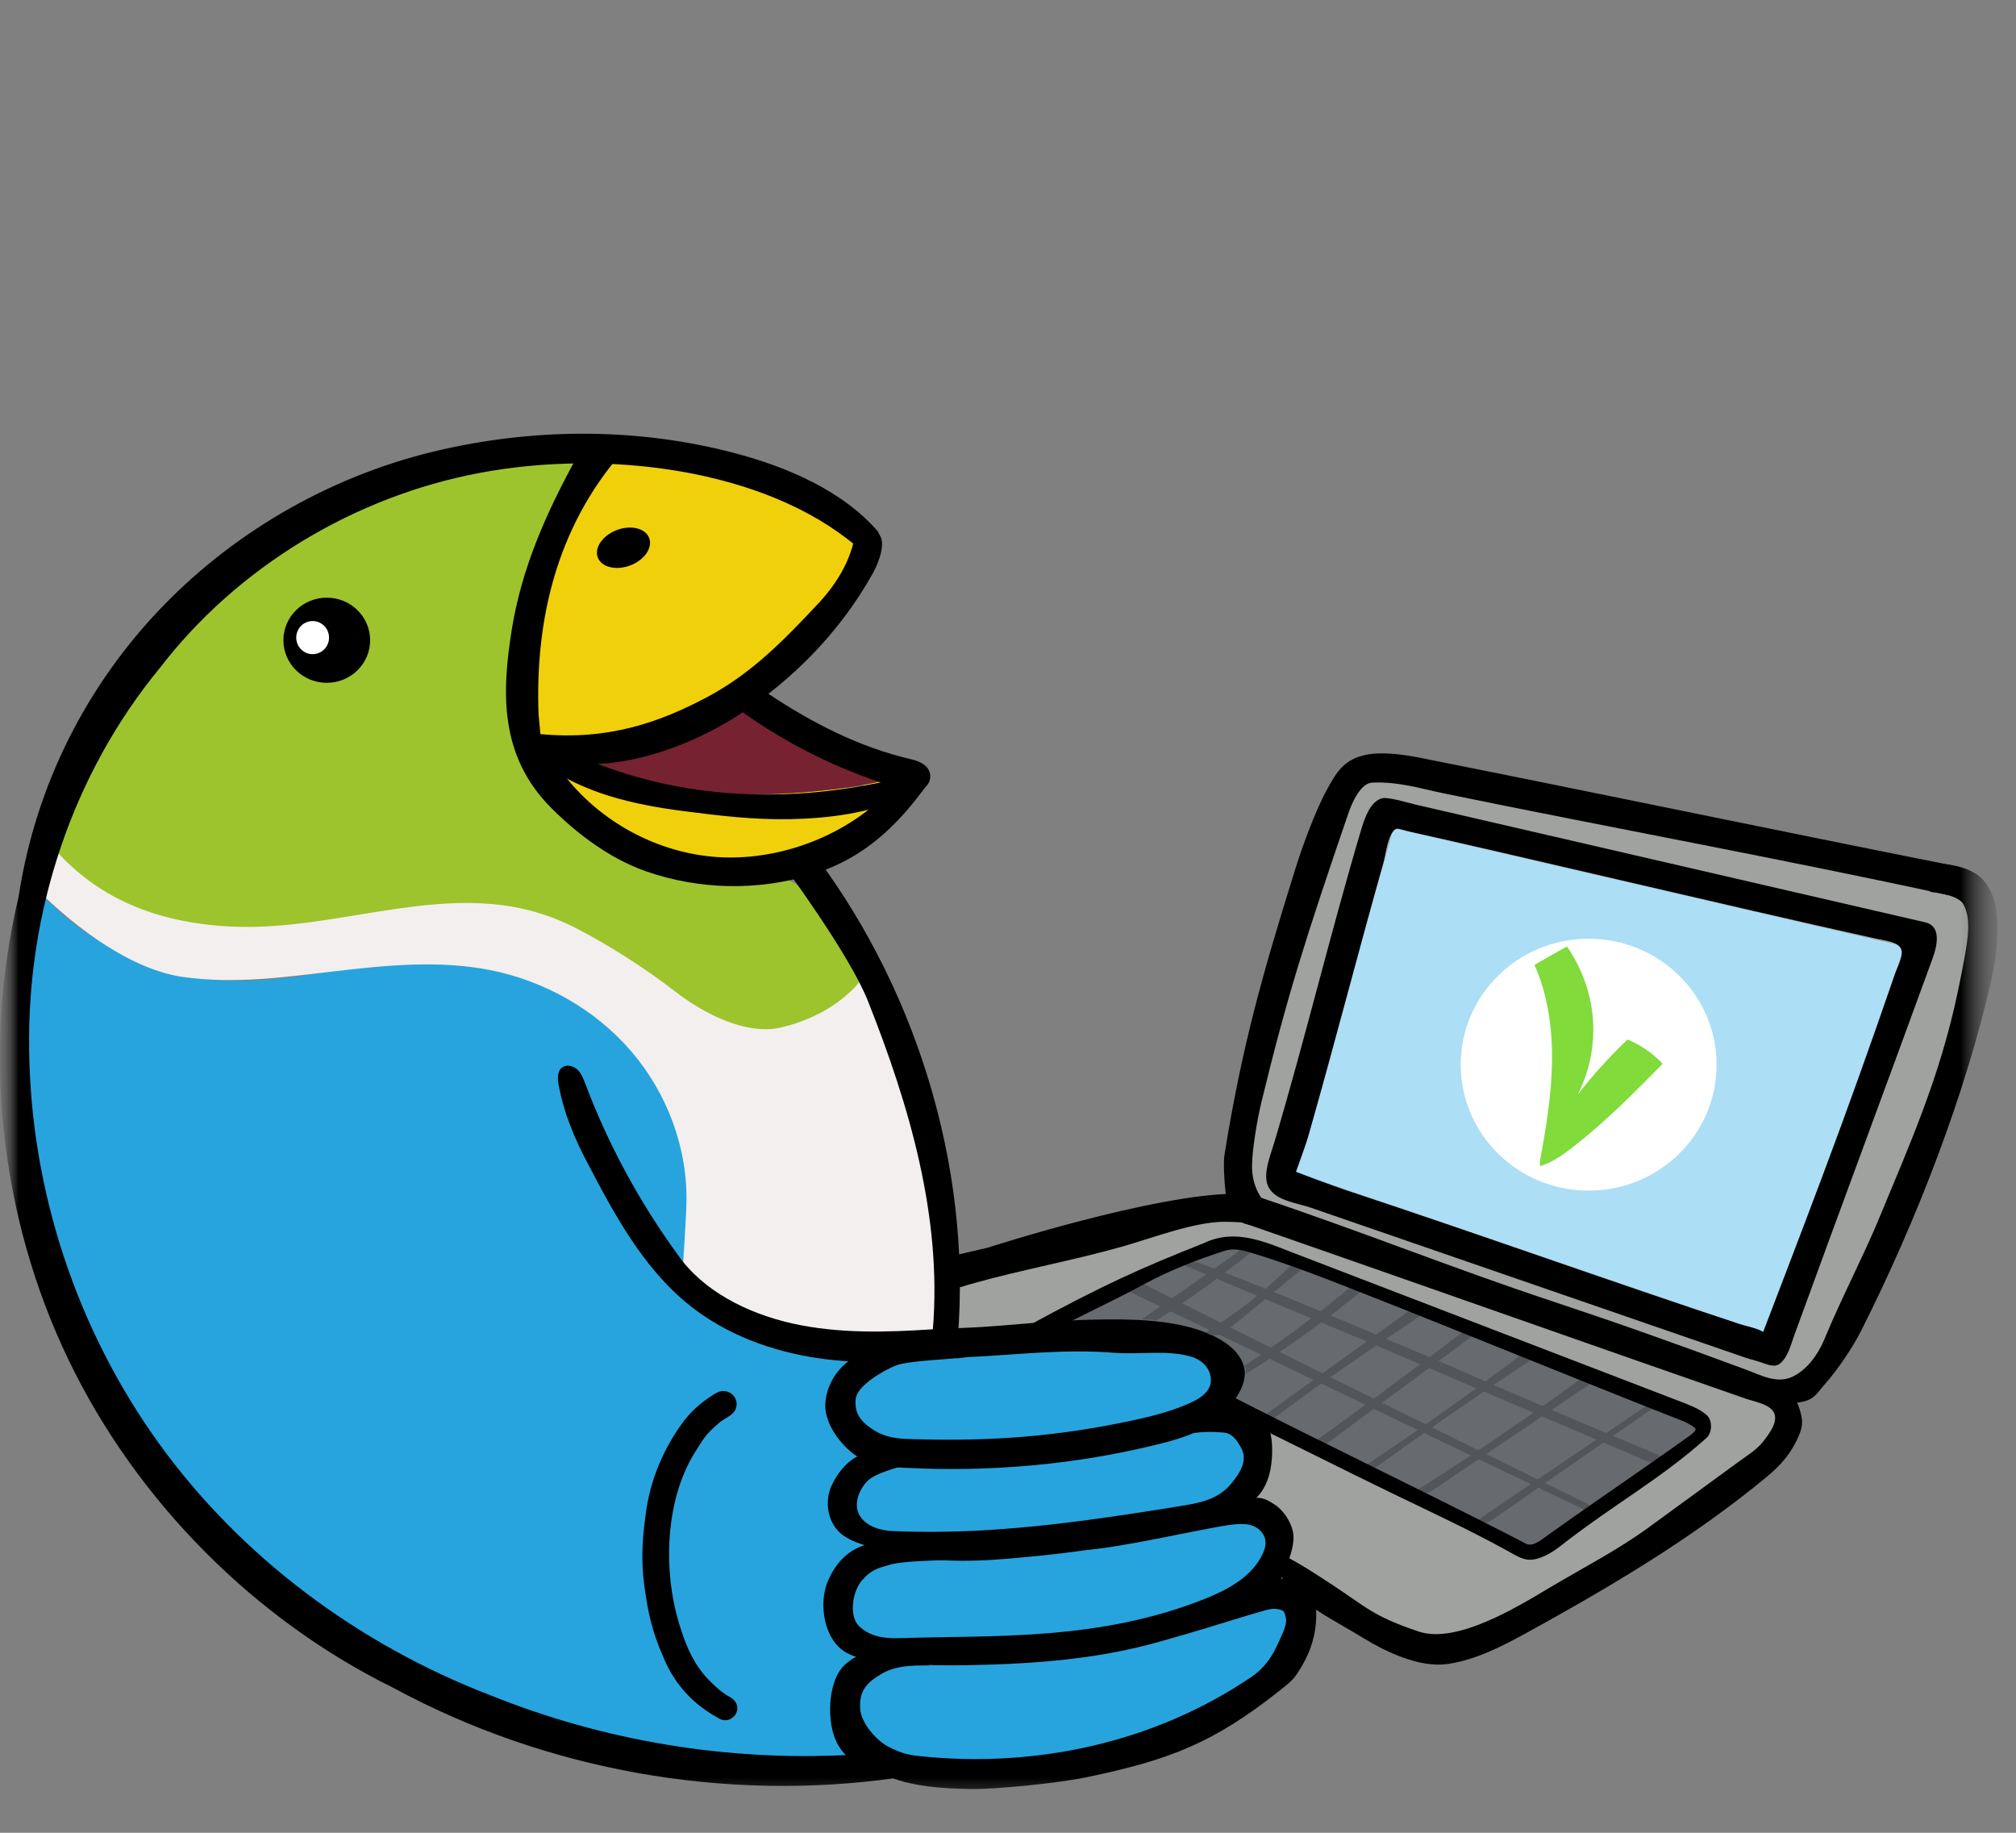
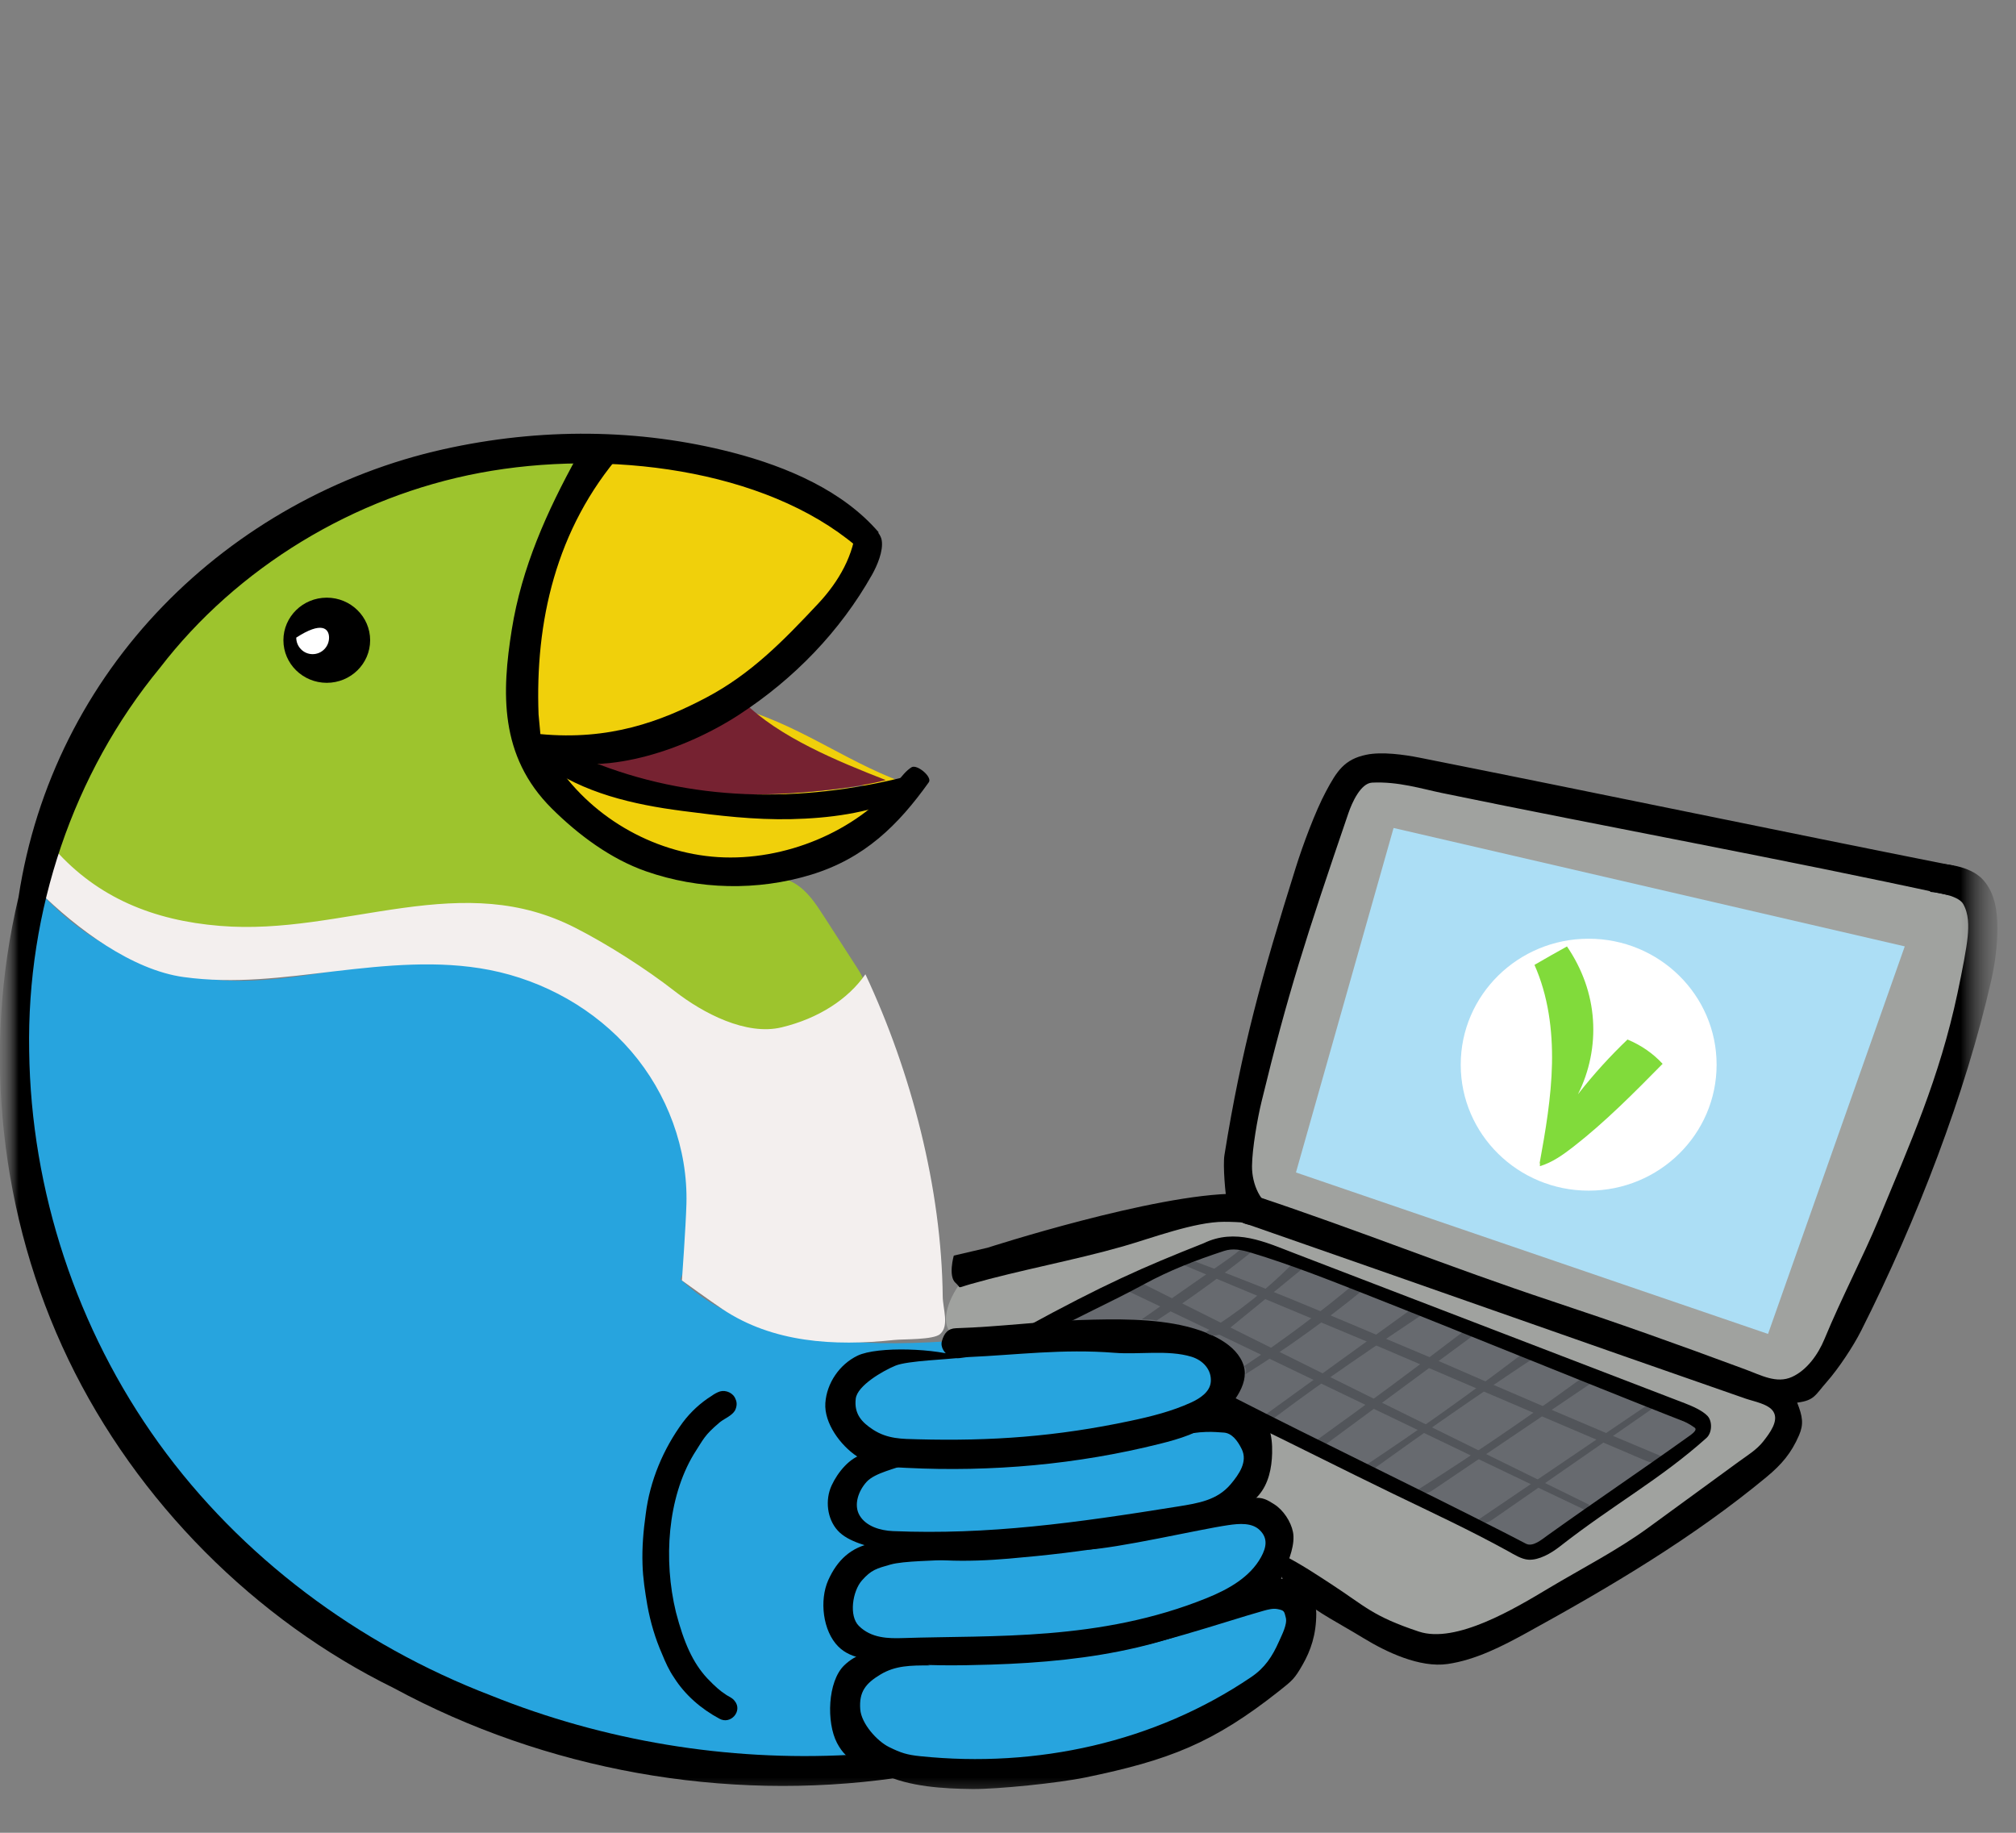
<svg xmlns="http://www.w3.org/2000/svg" width="55" height="50" viewBox="0 0 55 50" fill="none">
  <rect x="0" y="0" width="55" height="50" fill="#808080" stroke="none" />
  <mask id="mask0_59_366" style="mask-type:luminance" maskUnits="userSpaceOnUse" x="-1" y="0" width="56" height="50">
    <path d="M-0.002 0H54.492V49.711H-0.002V0Z" fill="white" />
  </mask>
  <g mask="url(#mask0_59_366)">
    <mask id="mask1_59_366" style="mask-type:luminance" maskUnits="userSpaceOnUse" x="-1" y="0" width="56" height="50">
      <path d="M-0.002 0H54.492V49.711H-0.002V0Z" fill="white" />
    </mask>
    <g mask="url(#mask1_59_366)">
      <mask id="mask2_59_366" style="mask-type:luminance" maskUnits="userSpaceOnUse" x="-1" y="0" width="56" height="50">
        <path d="M-0.002 0H54.492V49.711H-0.002V0Z" fill="white" />
      </mask>
      <g mask="url(#mask2_59_366)">
        <path d="M15.804 12.57C12.694 12.571 9.593 13.558 7.06 15.35C4.527 17.142 2.577 19.731 1.562 22.649C1.477 22.895 1.397 23.161 1.473 23.41C1.555 23.676 1.795 23.859 2.028 24.012C3.384 24.901 5.001 25.393 6.625 25.413C8.549 25.437 10.434 24.816 12.358 24.82C14.163 24.825 15.963 25.398 17.433 26.438C18.359 27.092 19.193 27.944 20.286 28.254C21.268 28.533 22.381 28.308 23.175 27.669C23.393 27.493 23.601 27.26 23.605 26.981C23.609 26.76 23.485 26.56 23.365 26.374C23.066 25.911 22.767 25.448 22.469 24.985C22.254 24.651 22.026 24.305 21.683 24.101C21.271 23.856 20.764 23.855 20.284 23.838C18.142 23.76 15.828 23.065 14.669 21.275C13.839 19.994 13.749 18.35 14.086 16.864C14.424 15.378 15.148 14.012 15.804 12.57Z" fill="#9DC42D" />
        <path d="M18.566 34.898C19.348 32.869 18.834 30.45 17.424 28.788C16.013 27.126 13.797 26.221 11.609 26.232C9.806 26.24 8.036 26.822 6.234 26.751C4.277 26.673 2.365 25.783 1.057 24.295C0.04 29.221 0.655 34.582 3.35 38.84C5.35 42.001 8.406 44.433 11.82 45.996C15.233 47.56 18.995 48.287 22.751 48.455C26.741 48.634 30.923 48.138 34.267 45.972C34.831 45.607 35.407 45.134 35.525 44.475C35.643 43.816 34.991 43.044 34.368 43.298C35.085 42.652 34.703 41.24 33.757 41.037C34.159 40.592 34.283 39.917 34.064 39.359C33.846 38.801 33.294 38.388 32.694 38.33C33.183 38.33 33.402 37.629 33.135 37.221C32.869 36.813 32.348 36.66 31.867 36.574C29.576 36.161 27.229 36.567 24.902 36.637C22.575 36.706 20.055 36.352 18.566 34.898Z" fill="#27A4DE" />
        <path d="M23.355 14.749C22.895 16.387 21.721 17.778 20.272 18.683C18.822 19.589 17.114 20.033 15.406 20.151C15.105 20.171 14.764 20.168 14.555 19.953C14.371 19.765 14.351 19.477 14.35 19.214C14.343 17.119 14.912 15.024 15.98 13.216C16.121 12.977 16.28 12.733 16.523 12.594C16.82 12.423 17.188 12.441 17.53 12.478C19.652 12.711 21.709 13.507 23.355 14.749Z" fill="#F0D00B" />
        <path d="M24.605 21.332C24.032 22.421 22.926 23.182 21.727 23.489C20.528 23.796 19.247 23.679 18.065 23.316C17.365 23.102 16.686 22.8 16.106 22.357C15.527 21.914 15.049 21.323 14.813 20.635C15.246 20.523 15.707 20.578 16.138 20.697C16.569 20.818 16.979 21.001 17.399 21.152C19.415 21.877 21.482 21.705 23.608 21.434C22.518 21.279 22.104 20.811 21.257 20.471C20.979 20.359 20.753 20.128 20.505 19.961C20.257 19.794 20.044 19.555 19.975 19.266C21.71 19.707 22.996 20.735 24.605 21.332Z" fill="#F0D00B" />
        <path d="M37.441 34.047C40.818 35.312 44.218 36.512 47.641 37.647C47.989 37.762 48.36 37.878 48.717 37.795C49.282 37.663 49.612 37.093 49.868 36.576C51.035 34.217 52.068 31.793 52.963 29.32C53.526 27.765 54.321 25.985 53.789 24.396C48.856 23.361 43.636 22.383 38.703 21.346C38.248 21.251 37.775 21.156 37.324 21.267C36.873 21.378 36.454 21.761 36.534 22.291C35.629 25.225 34.804 28.184 34.061 31.163C33.941 31.642 33.83 32.178 34.075 32.609C34.292 32.992 34.733 33.185 35.148 33.338C35.921 33.625 36.736 33.782 37.441 34.047Z" fill="#A0A29F" />
        <path d="M48.111 38.258C48.389 38.34 48.51 38.69 48.435 38.968C48.361 39.247 48.149 39.465 47.939 39.663C46.135 41.365 43.94 42.592 41.769 43.799C40.823 44.326 39.796 44.871 38.717 44.759C37.886 44.673 37.151 44.207 36.454 43.749C36.009 43.456 35.23 43.283 34.99 42.809C34.795 42.425 35.086 41.834 34.924 41.434C34.762 41.034 34.425 40.916 34.003 41.015C34.404 40.666 34.533 39.835 34.413 39.319C34.293 38.804 33.871 38.37 33.356 38.233C33.762 37.862 33.588 37.143 33.157 36.803C32.725 36.463 32.143 36.398 31.594 36.346C30.062 36.201 28.559 36.536 27.027 36.391C26.722 36.362 25.978 36.087 25.984 36.391C25.586 36.088 25.935 35.307 26.261 34.931C26.588 34.555 27.088 34.384 27.563 34.229C29.411 33.628 31.312 33.02 33.253 33.13C35.649 33.267 37.825 34.477 40.081 35.291C42.83 36.285 45.471 37.481 48.111 38.258Z" fill="#A0A29F" />
        <path d="M24.168 21.282C23.164 21.549 21.176 21.728 19.9 21.663C18.623 21.597 17.348 21.354 16.174 20.851C17.581 20.767 19.134 19.948 20.29 19.148C21.245 20.106 22.847 20.766 24.168 21.282Z" fill="#762231" />
        <path d="M1.5 23.178C2.666 24.487 4.18 25.111 6 25.259C7.703 25.399 9.304 25.001 10.996 24.769C12.689 24.537 14.177 24.536 15.696 25.312C16.578 25.762 17.622 26.428 18.403 27.037C19.183 27.645 20.36 28.259 21.324 28.027C22.329 27.785 23.138 27.26 23.61 26.579C24.864 29.252 25.688 32.421 25.719 35.37C25.723 35.709 25.903 36.162 25.651 36.392C25.471 36.557 24.636 36.529 24.392 36.556C22.752 36.731 21.08 36.629 19.711 35.715C19.398 35.506 18.604 34.932 18.604 34.932C18.604 34.932 18.711 33.444 18.727 32.843C18.768 31.337 18.208 29.83 17.223 28.683C16.238 27.535 14.844 26.752 13.354 26.461C11.964 26.19 10.531 26.333 9.125 26.498C7.719 26.663 6.411 26.848 5.008 26.655C3.606 26.462 2.104 25.348 1.042 24.295C0.829 24.083 0.952 24.155 0.973 23.856C0.993 23.557 1.24 23.257 1.5 23.178Z" fill="#F3EFEE" />
        <path d="M48.235 36.391L51.965 25.818L38.019 22.588L35.356 31.986L48.235 36.391Z" fill="#ACDEF5" />
        <path d="M43.341 32.482C41.414 32.482 39.851 30.943 39.851 29.046C39.851 27.148 41.414 25.609 43.341 25.609C45.269 25.609 46.832 27.148 46.832 29.046C46.832 30.943 45.269 32.482 43.341 32.482Z" fill="white" />
        <path d="M42 31.755C42.165 30.849 42.322 29.939 42.341 29.019C42.36 28.099 42.237 27.164 41.863 26.323C42.175 26.14 42.462 25.98 42.75 25.82C43.174 26.442 43.412 27.125 43.459 27.823C43.507 28.519 43.364 29.228 43.049 29.853C43.492 29.286 43.932 28.809 44.401 28.359C44.783 28.518 45.1 28.742 45.359 29.022C44.579 29.813 43.797 30.606 42.92 31.288C42.642 31.504 42.349 31.713 42.011 31.815C42.013 31.751 42.017 31.687 42 31.755Z" fill="#81DB3B" />
        <path d="M41.693 42.27C38.899 41.098 36.18 39.749 33.559 38.233C33.813 37.775 33.721 37.153 33.346 36.785C33.005 36.452 32.504 36.347 32.03 36.285C30.975 36.148 29.907 36.15 28.843 36.153C30.414 35.193 32.113 34.439 33.881 33.918C38.099 35.531 42.206 37.158 46.215 38.903C46.323 38.877 46.41 39.016 46.381 39.123C46.352 39.229 46.255 39.301 46.163 39.364C44.888 40.254 43.612 41.143 42.336 42.033C42.125 42.18 41.862 42.341 41.693 42.27Z" fill="#676A6F" />
        <path d="M24.602 21.781C23.674 22.189 22.601 22.324 21.588 22.347C20.574 22.369 19.621 22.254 18.615 22.123C17.275 21.949 15.907 21.636 14.821 20.836C14.937 20.634 15.192 20.547 15.425 20.56C15.659 20.573 15.878 20.668 16.095 20.756C18.822 21.867 21.796 21.924 24.756 21.178C24.783 21.385 24.714 21.732 24.602 21.781Z" fill="black" />
-         <path d="M15.986 31.647C16.743 33.098 17.536 34.594 18.82 35.616C19.809 36.405 21.04 36.862 22.295 37.049C23.55 37.235 24.832 37.162 26.087 36.973C26.599 32.212 25.124 27.21 22.282 23.389C21.965 23.532 21.418 23.664 21.418 23.664C21.418 23.664 23.175 26.039 23.676 27.302C24.811 30.16 25.703 33.203 25.45 36.264C24.174 36.349 22.878 36.385 21.629 36.108C20.381 35.831 19.17 35.211 18.494 34.234C17.449 32.801 16.598 31.229 15.971 29.573C15.917 29.431 15.861 29.282 15.75 29.178C15.638 29.074 15.453 29.032 15.332 29.125C15.199 29.228 15.21 29.427 15.24 29.592C15.373 30.341 15.672 31.046 15.986 31.647Z" fill="black" />
-         <path d="M52.527 25.163C52.945 25.26 52.87 25.748 52.724 26.148C51.494 29.52 50.177 33.065 48.947 36.437C48.853 36.695 48.778 37.024 48.563 37.197C48.389 37.336 48.165 37.194 47.941 37.134C47.624 37.05 47.883 37.038 47.851 36.994C49.209 33.44 50.348 30.517 51.698 26.57C51.758 26.394 51.942 26.056 51.864 25.887C51.772 25.687 51.412 25.657 51.196 25.61C46.917 24.662 41.662 23.398 38.504 22.698C38.177 22.626 38.123 22.563 38.034 22.651C37.844 22.84 37.815 23.283 37.737 23.556C37.207 25.409 36.413 28.475 35.694 30.991C35.613 31.273 35.355 31.968 35.355 31.968C35.355 31.968 36.35 32.349 36.756 32.483C40.468 33.706 43.747 34.898 47.459 36.121C47.684 36.195 48.065 36.248 48.217 36.429C48.368 36.611 48.384 36.924 48.187 37.055C48.024 37.164 47.806 37.103 47.62 37.039C43.673 35.677 39.726 34.315 35.778 32.953C35.349 32.804 34.757 32.756 34.586 32.338C34.453 32.009 34.668 31.494 34.769 31.153C35.611 28.323 36.294 25.465 37.135 22.636C37.228 22.322 37.378 21.878 37.692 21.781C37.862 21.728 38.449 21.911 38.623 21.951C43.384 23.047 47.388 23.98 52.527 25.163Z" fill="black" />
        <path d="M36.305 43.208C37.252 43.824 37.434 44.087 38.708 44.511C39.723 44.849 41.336 43.877 42.252 43.328C43.169 42.78 44.114 42.3 44.977 41.671C45.794 41.075 46.501 40.557 47.436 39.876C47.672 39.704 47.923 39.554 48.103 39.325C48.283 39.096 48.535 38.761 48.382 38.513C48.254 38.303 47.858 38.236 47.624 38.156C43.16 36.603 38.609 34.992 34.145 33.439C33.89 33.351 33.704 33.306 33.558 33.081C33.411 32.857 33.49 32.479 33.756 32.433C33.862 32.414 34.17 32.599 34.273 32.633C37.076 33.565 39.55 34.571 42.34 35.497C44.186 36.11 45.684 36.643 47.616 37.359C48.049 37.519 48.467 37.754 48.888 37.564C49.298 37.378 49.602 36.948 49.773 36.535C50.242 35.401 50.843 34.257 51.247 33.281C52.107 31.203 52.912 29.416 53.404 27.095C53.53 26.502 53.653 25.864 53.681 25.558C53.71 25.252 53.712 24.927 53.558 24.66C53.405 24.393 52.659 24.331 52.659 24.331C52.659 24.331 52.676 23.823 52.67 23.555C53.223 23.555 53.815 23.668 54.12 24.022C54.426 24.376 54.492 24.857 54.492 25.323C54.493 25.789 54.426 26.302 54.322 26.756C53.629 29.809 52.308 33.268 50.773 36.308C50.556 36.737 50.156 37.338 49.839 37.698C49.521 38.059 49.503 38.206 49.03 38.265C49.181 38.649 49.212 38.853 49.079 39.16C48.869 39.643 48.607 39.952 48.193 40.295C46.186 41.956 43.95 43.28 41.664 44.537C40.988 44.909 40.262 45.283 39.497 45.395C38.732 45.507 37.812 45.064 37.21 44.697C36.477 44.25 36.032 44.047 35.417 43.559C35.24 43.418 35.061 43.261 34.983 43.049C34.906 42.838 34.827 42.53 35.035 42.439C35.488 42.669 35.941 42.971 36.305 43.208Z" fill="black" />
        <path d="M34.859 33.025C34.379 32.864 34.153 32.294 34.157 31.813C34.162 31.331 34.305 30.515 34.419 30.046C35.129 27.122 35.628 25.575 36.787 22.183C36.884 21.899 37.121 21.367 37.432 21.351C38.143 21.315 38.792 21.521 39.331 21.632C43.854 22.565 48.592 23.426 53.17 24.424C53.253 24.165 53.221 23.877 53.305 23.618C48.381 22.64 43.645 21.648 38.722 20.669C38.303 20.586 37.699 20.503 37.281 20.589C36.67 20.713 36.468 21.045 36.175 21.591C35.882 22.137 35.536 23.076 35.355 23.655C34.429 26.605 33.871 28.604 33.405 31.512C33.36 31.791 33.427 32.596 33.486 32.873C33.545 33.149 33.569 33.161 33.81 33.311C33.97 33.411 34.173 33.452 34.352 33.39C34.53 33.328 35.088 33.102 34.859 33.025Z" fill="black" />
        <path d="M33.726 32.566C31.499 32.566 26.946 34.038 26.946 34.038L26.021 34.254C26.021 34.254 25.861 34.817 26.069 34.998C26.245 35.151 26.063 35.151 26.481 35.031C27.818 34.65 29.3 34.384 30.637 34.002C31.407 33.782 32.59 33.332 33.392 33.332C34.245 33.332 34.911 33.472 35.742 33.816C35.054 33.39 34.48 32.566 33.726 32.566Z" fill="black" />
        <path d="M23.395 36.984C22.902 37.222 22.554 37.734 22.517 38.276C22.479 38.82 22.927 39.431 23.383 39.733C23.823 40.024 24.203 40.019 24.731 40.045C27.051 40.161 29.39 39.953 31.642 39.389C32.179 39.255 32.729 39.091 33.157 38.74C33.585 38.39 34.092 37.783 33.93 37.257C33.747 36.662 32.984 36.34 32.377 36.189C31.476 35.965 30.42 35.982 29.491 36.011C28.403 36.045 27.28 36.197 26.081 36.235C25.86 36.242 25.757 36.374 25.697 36.585C25.647 36.759 25.778 36.943 25.943 37.018C26.109 37.093 26.241 37.03 26.423 37.022C27.733 36.964 28.987 36.793 30.41 36.906C31.072 36.958 31.867 36.82 32.501 37.012C32.823 37.109 33.062 37.372 33.032 37.704C33.007 37.972 32.743 38.148 32.497 38.261C31.968 38.503 31.399 38.645 30.83 38.765C28.831 39.189 27.07 39.319 25.026 39.265C24.623 39.254 24.217 39.262 23.817 39.001C23.512 38.802 23.297 38.574 23.346 38.158C23.388 37.799 24.091 37.396 24.428 37.257C24.765 37.117 25.883 37.09 26.244 37.034C25.573 36.783 23.94 36.722 23.395 36.984Z" fill="black" />
        <path d="M24.756 39.933C24.449 40.066 23.872 40.177 23.646 40.423C23.42 40.669 23.282 41.054 23.451 41.342C23.628 41.641 24.014 41.755 24.362 41.77C26.951 41.878 29.339 41.548 32.138 41.098C32.699 41.008 33.206 40.926 33.572 40.495C33.806 40.218 34.044 39.875 33.877 39.534C33.763 39.301 33.607 39.096 33.385 39.082C33.125 39.067 32.789 39.016 32.085 39.187C32.239 38.884 32.886 38.509 33.19 38.354C33.493 38.2 33.906 38.266 34.199 38.439C34.622 38.689 34.718 39.156 34.706 39.644C34.696 40.053 34.608 40.48 34.34 40.791C34.114 41.054 33.786 41.205 33.462 41.332C31.564 42.078 29.555 42.346 27.522 42.521C26.404 42.617 25.197 42.624 24.122 42.307C23.704 42.183 23.148 42.076 22.855 41.755C22.562 41.434 22.506 40.919 22.688 40.525C22.855 40.162 23.19 39.756 23.557 39.674C23.924 39.593 24.552 39.804 24.756 39.933Z" fill="black" />
        <path d="M26.016 42.54C25.523 42.584 24.666 42.577 24.292 42.683C23.918 42.789 23.769 42.826 23.513 43.118C23.258 43.41 23.155 44.084 23.431 44.356C23.77 44.693 24.232 44.702 24.64 44.688C27.093 44.607 30.006 44.777 32.92 43.598C33.507 43.361 34.101 43.031 34.404 42.479C34.552 42.209 34.592 41.965 34.373 41.748C34.16 41.534 33.81 41.563 33.51 41.607C32.7 41.724 30.499 42.243 29.578 42.284C30.543 41.745 33.103 40.99 34.203 40.867C34.435 40.84 34.571 40.914 34.766 41.04C35.01 41.195 35.217 41.508 35.274 41.791C35.34 42.119 35.173 42.54 35.043 42.849C34.927 43.125 34.904 43.247 34.652 43.414C32.384 44.922 29.762 45.326 27.034 45.412C26.186 45.438 25.131 45.458 24.291 45.342C23.777 45.271 23.239 45.286 22.872 44.921C22.446 44.497 22.351 43.657 22.596 43.109C22.841 42.562 23.218 42.205 23.811 42.097C24.404 41.988 25.675 42.299 26.016 42.54Z" fill="black" />
        <path d="M25.363 45.434C24.84 45.434 24.431 45.436 24.022 45.681C23.613 45.926 23.434 46.156 23.469 46.63C23.498 47.023 23.929 47.501 24.255 47.661C24.58 47.822 24.746 47.874 25.107 47.911C28.277 48.239 31.503 47.536 34.135 45.752C34.51 45.498 34.712 45.189 34.895 44.776C34.97 44.606 35.124 44.315 35.08 44.135C35.035 43.956 35.04 43.935 34.857 43.898C34.731 43.873 34.6 43.908 34.476 43.942C33.438 44.232 31.213 45.006 30.121 45.07C31.038 44.589 33.196 43.849 34.112 43.367C34.401 43.215 34.708 43.059 35.034 43.073C35.48 43.093 35.91 43.573 35.91 44.016C35.91 44.598 35.758 45.028 35.538 45.414C35.319 45.799 35.255 45.848 34.907 46.124C33.092 47.561 31.89 48.019 29.621 48.489C28.869 48.645 27.213 48.813 26.529 48.806C25.745 48.798 24.802 48.744 24.098 48.404C23.519 48.124 23.13 48.115 22.834 47.547C22.543 46.989 22.578 45.873 23.03 45.434C23.352 45.122 23.771 45.002 24.221 45.028C24.669 45.053 25.072 45.336 25.363 45.434Z" fill="black" />
        <path d="M17.617 41.302C17.73 40.4 18.091 39.536 18.629 38.803C18.843 38.519 19.109 38.272 19.411 38.083C19.482 38.032 19.557 37.988 19.641 37.96C19.806 37.912 20.008 38.004 20.066 38.168C20.117 38.27 20.1 38.388 20.048 38.486C19.957 38.626 19.788 38.688 19.657 38.786C19.645 38.796 19.632 38.807 19.62 38.816C19.219 39.16 19.21 39.231 18.926 39.675C18.213 40.861 18.094 42.558 18.441 43.983C18.658 44.816 18.903 45.364 19.294 45.785C19.518 46.02 19.657 46.135 19.774 46.21C19.861 46.279 19.98 46.313 20.045 46.406C20.268 46.679 19.93 47.063 19.622 46.885C19.127 46.619 18.686 46.238 18.387 45.763C18.251 45.565 18.153 45.346 18.063 45.125C17.876 44.7 17.745 44.255 17.662 43.8C17.599 43.427 17.539 43.053 17.529 42.674C17.513 42.215 17.553 41.757 17.617 41.302Z" fill="black" />
-         <path d="M16.311 15.213C16.206 14.949 16.434 14.613 16.82 14.463C17.206 14.314 17.604 14.408 17.709 14.673C17.814 14.938 17.586 15.274 17.2 15.423C16.814 15.572 16.416 15.479 16.311 15.213Z" fill="black" />
        <path d="M8.915 18.628C8.262 18.628 7.732 18.108 7.732 17.466C7.732 16.825 8.262 16.305 8.915 16.305C9.568 16.305 10.098 16.825 10.098 17.466C10.098 18.108 9.568 18.628 8.915 18.628Z" fill="black" />
-         <path d="M8.529 17.846C8.282 17.846 8.082 17.644 8.082 17.395C8.082 17.145 8.282 16.943 8.529 16.943C8.776 16.943 8.977 17.145 8.977 17.395C8.977 17.644 8.776 17.846 8.529 17.846Z" fill="white" />
+         <path d="M8.529 17.846C8.282 17.846 8.082 17.644 8.082 17.395C8.776 16.943 8.977 17.145 8.977 17.395C8.977 17.644 8.776 17.846 8.529 17.846Z" fill="white" />
        <path d="M45.113 38.405C43.656 39.416 42.2 40.426 40.743 41.438C40.679 41.482 40.612 41.528 40.535 41.541C40.458 41.555 40.367 41.527 40.333 41.457C41.819 40.449 43.305 39.441 44.791 38.434C44.842 38.4 44.895 38.364 44.955 38.356C45.016 38.346 45.086 38.372 45.113 38.405Z" fill="#52555A" />
        <path d="M32.617 34.42C34.937 35.278 37.016 36.196 39.254 37.132C41.237 38 43.244 38.857 45.307 39.72C45.319 39.811 45.23 39.889 45.138 39.9C45.047 39.911 44.958 39.874 44.873 39.838C42.385 38.776 39.896 37.714 37.464 36.671C35.732 35.948 34.001 35.224 32.269 34.501C32.392 34.466 32.516 34.432 32.617 34.42Z" fill="#52555A" />
        <path d="M43.429 37.721C41.997 38.689 40.565 39.657 39.132 40.624C39.062 40.672 38.988 40.721 38.904 40.734C38.819 40.748 38.721 40.715 38.686 40.638C40.149 39.712 41.582 38.739 42.981 37.721C43.056 37.666 43.135 37.61 43.227 37.595C43.319 37.58 43.428 37.62 43.457 37.708C43.416 37.735 43.376 37.763 43.429 37.721Z" fill="#52555A" />
        <path d="M41.837 37.052C40.325 38.056 38.833 39.091 37.362 40.154C37.312 40.104 37.263 40.053 37.213 40.004C38.625 39.069 40.007 38.089 41.355 37.066C41.435 37.005 41.518 36.943 41.616 36.922C41.715 36.901 41.832 36.936 41.875 37.026C41.832 37.052 41.788 37.079 41.837 37.052Z" fill="#52555A" />
        <path d="M40.332 36.33C38.975 37.331 37.618 38.333 36.261 39.334C36.199 39.38 36.132 39.428 36.054 39.436C35.977 39.443 35.888 39.392 35.885 39.315C37.252 38.335 38.603 37.334 39.939 36.313C40.006 36.262 40.076 36.209 40.159 36.195C40.242 36.18 40.341 36.217 40.367 36.297C40.335 36.334 40.302 36.371 40.332 36.33Z" fill="#52555A" />
        <path d="M38.961 35.755C37.57 36.687 36.179 37.619 34.842 38.623C34.787 38.665 34.728 38.708 34.66 38.709C34.592 38.711 34.517 38.651 34.535 38.585C35.83 37.649 37.126 36.712 38.421 35.775C38.511 35.711 38.605 35.644 38.715 35.629C38.825 35.614 38.952 35.671 38.961 35.755Z" fill="#52555A" />
        <path d="M37.187 35.189C36.167 36.023 35.094 36.792 33.976 37.492C34.01 37.419 33.996 37.328 33.944 37.268C35.008 36.561 36.032 35.795 37.011 34.975C37.081 35.04 37.15 35.106 37.187 35.189Z" fill="#52555A" />
        <path d="M35.711 34.465C34.998 35.048 34.285 35.631 33.572 36.214C33.474 36.293 33.374 36.375 33.254 36.412C33.134 36.45 32.987 36.434 32.904 36.34C33.76 35.816 34.553 35.19 35.26 34.478C35.332 34.406 35.411 34.327 35.514 34.312C35.616 34.297 35.736 34.386 35.711 34.465Z" fill="#52555A" />
        <path d="M31.555 36.026C32.501 35.409 33.416 34.747 34.32 34.012C34.237 34.03 34.21 33.885 34.127 33.867C34.075 33.856 34.03 33.9 33.994 33.938C33.808 34.137 33.583 34.294 33.361 34.449C32.623 34.964 31.886 35.478 31.148 35.993C31.291 35.996 31.436 35.997 31.555 36.026Z" fill="#52555A" />
        <path d="M43.355 41.051C39.253 39.035 35.151 37.018 31.046 34.953C30.911 35.022 30.777 35.091 30.642 35.16C34.864 37.163 39.058 39.208 43.28 41.211C43.298 41.182 43.345 41.111 43.355 41.051Z" fill="#52555A" />
        <path d="M46.556 39.228C46.709 39.091 46.723 38.774 46.582 38.626C46.441 38.477 46.156 38.356 45.965 38.282C42.415 36.918 38.866 35.555 35.316 34.191C34.514 33.883 33.703 33.498 32.839 33.916C31.167 34.579 30.142 35.027 27.93 36.234C28.111 36.354 28.292 36.313 28.473 36.433C29.392 35.931 30.293 35.534 31.212 35.035C31.902 34.66 32.595 34.39 33.39 34.128C33.633 34.048 33.865 34.094 34.135 34.176C35.198 34.497 36.262 34.918 37.212 35.292C40.036 36.404 42.871 37.571 45.859 38.748C45.954 38.785 46.081 38.837 46.231 38.946C46.332 39.019 46.117 39.152 46.016 39.225C44.714 40.156 43.565 40.924 42.23 41.879C42.059 42.002 41.819 42.21 41.631 42.114C41.436 42.014 41.296 41.939 41.122 41.85C38.628 40.575 36.106 39.372 33.613 38.097C33.467 38.138 33.427 38.342 33.502 38.473C33.576 38.604 33.72 38.644 33.857 38.71C35.236 39.377 36.614 40.077 37.993 40.745C39.066 41.264 40.097 41.741 41.142 42.317C41.32 42.416 41.512 42.538 41.698 42.55C41.988 42.568 42.321 42.372 42.549 42.194C44.033 41.033 45.295 40.358 46.556 39.228Z" fill="black" />
        <path d="M14.693 19.491C14.599 16.994 15.147 14.435 16.967 12.344C16.519 12.278 16.158 12.326 15.747 12.451C14.918 13.957 14.233 15.482 13.962 17.177C13.692 18.872 13.61 20.623 15.055 22.058C15.777 22.775 16.661 23.434 17.624 23.77C19.065 24.274 20.663 24.309 22.124 23.864C23.584 23.42 24.505 22.511 25.34 21.34C25.442 21.196 25.015 20.838 24.866 20.933C24.717 21.028 24.608 21.173 24.495 21.309C23.351 22.7 21.396 23.495 19.59 23.383C17.785 23.269 16.06 22.249 15.101 20.727C16.606 21.134 18.688 20.461 20.175 19.49C21.662 18.519 22.917 17.227 23.788 15.684C23.931 15.431 24.1 15.035 24.056 14.747C24.013 14.459 23.622 14.201 23.357 14.325C23.311 15.131 22.876 15.876 22.323 16.466C21.373 17.479 20.493 18.385 19.262 19.034C18.03 19.683 16.628 20.205 14.743 20.027" fill="black" />
-         <path d="M24.607 21.526C23.083 21.087 21.634 20.395 20.339 19.485C20.281 19.443 20.218 19.396 20.201 19.327C20.18 19.236 20.245 19.149 20.306 19.077C20.418 18.947 20.559 18.804 20.73 18.822C20.817 18.831 20.893 18.881 20.966 18.93C22.159 19.721 23.432 20.383 24.859 20.714C25.035 20.754 25.241 20.836 25.33 20.992C25.432 21.172 25.368 21.402 25.193 21.512C25.018 21.622 24.768 21.571 24.607 21.526Z" fill="black" />
        <path d="M23.168 47.875C19.842 48.053 16.477 47.496 13.39 46.253C9.768 44.864 6.562 42.467 4.329 39.368C2.096 36.27 0.845 32.484 0.796 28.675C0.727 24.85 1.992 21.097 4.363 18.22C6.465 15.484 9.651 13.545 13.098 12.899C16.546 12.253 20.856 12.785 23.357 14.898C23.605 14.841 23.728 14.583 23.975 14.526C23.011 13.399 21.496 12.738 19.981 12.345C17.439 11.686 14.731 11.668 12.095 12.257C9.197 12.903 6.5 14.411 4.443 16.537C2.385 18.663 0.973 21.398 0.506 24.473C-0.494 28.668 -0.006 33.196 1.864 37.086C3.735 40.977 6.974 44.201 10.739 46.05C14.881 48.292 19.759 49.168 24.43 48.507C23.968 48.295 23.506 48.083 23.168 47.875Z" fill="black" />
      </g>
    </g>
  </g>
</svg>